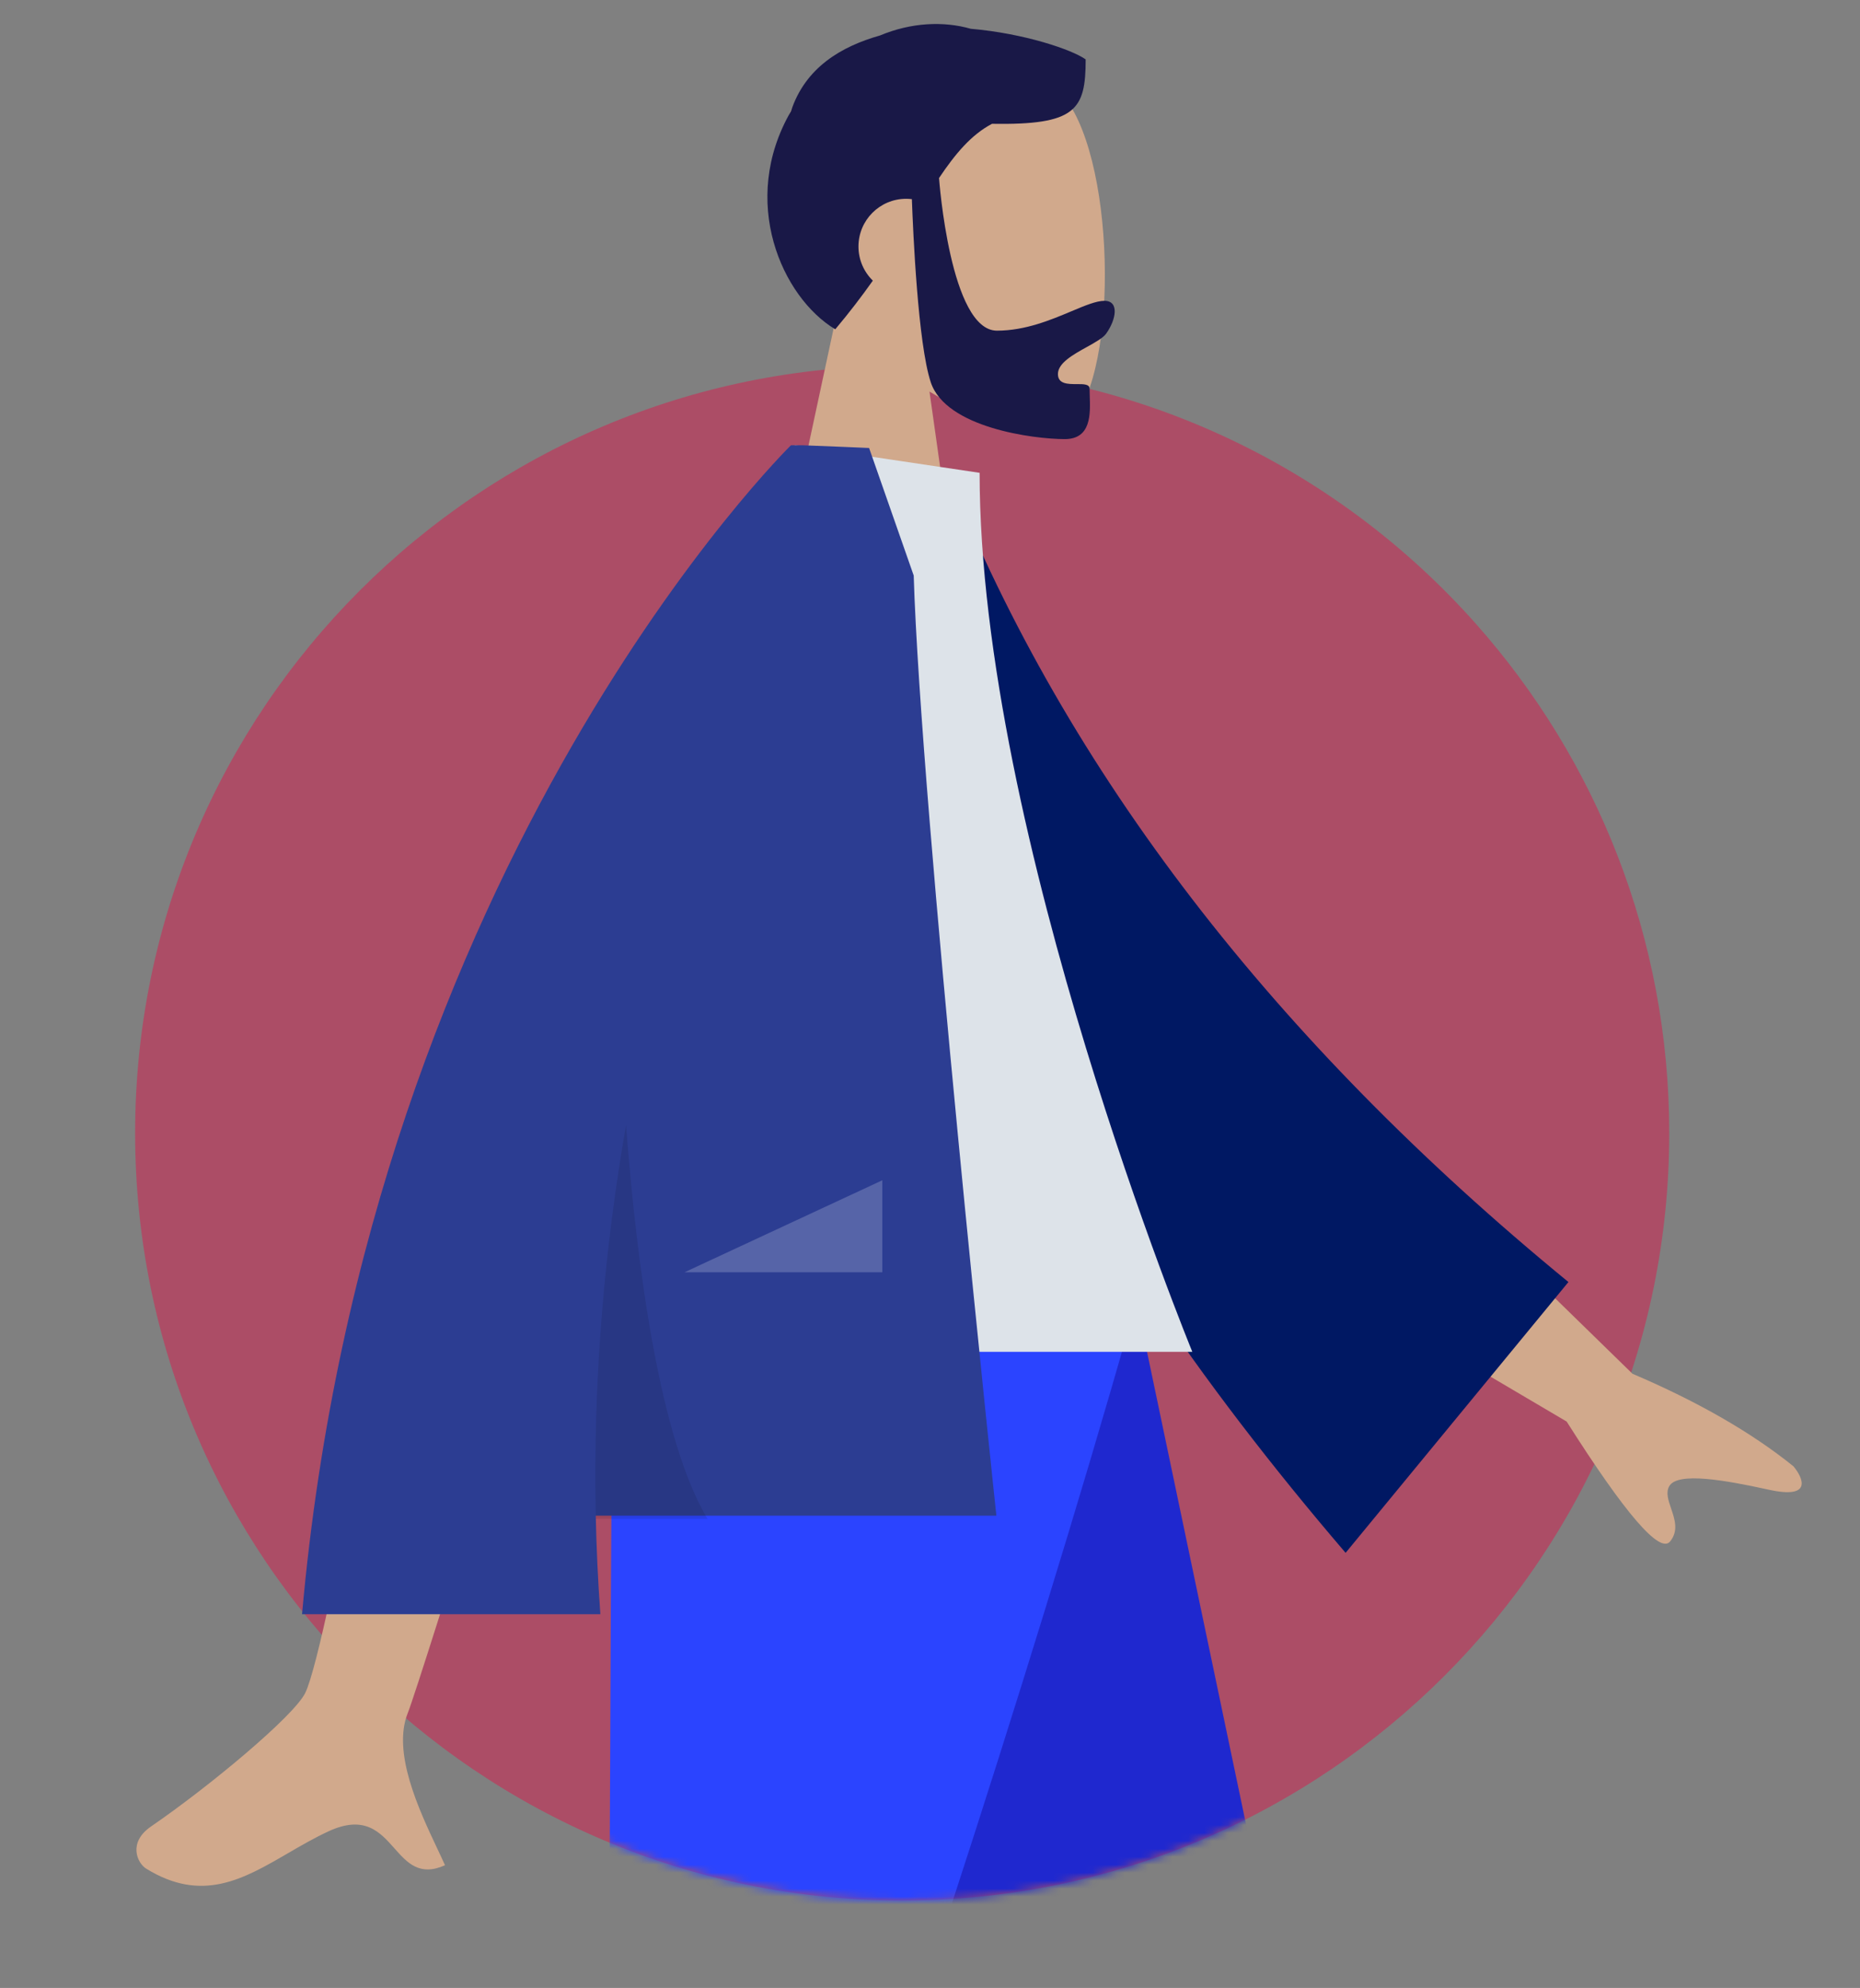
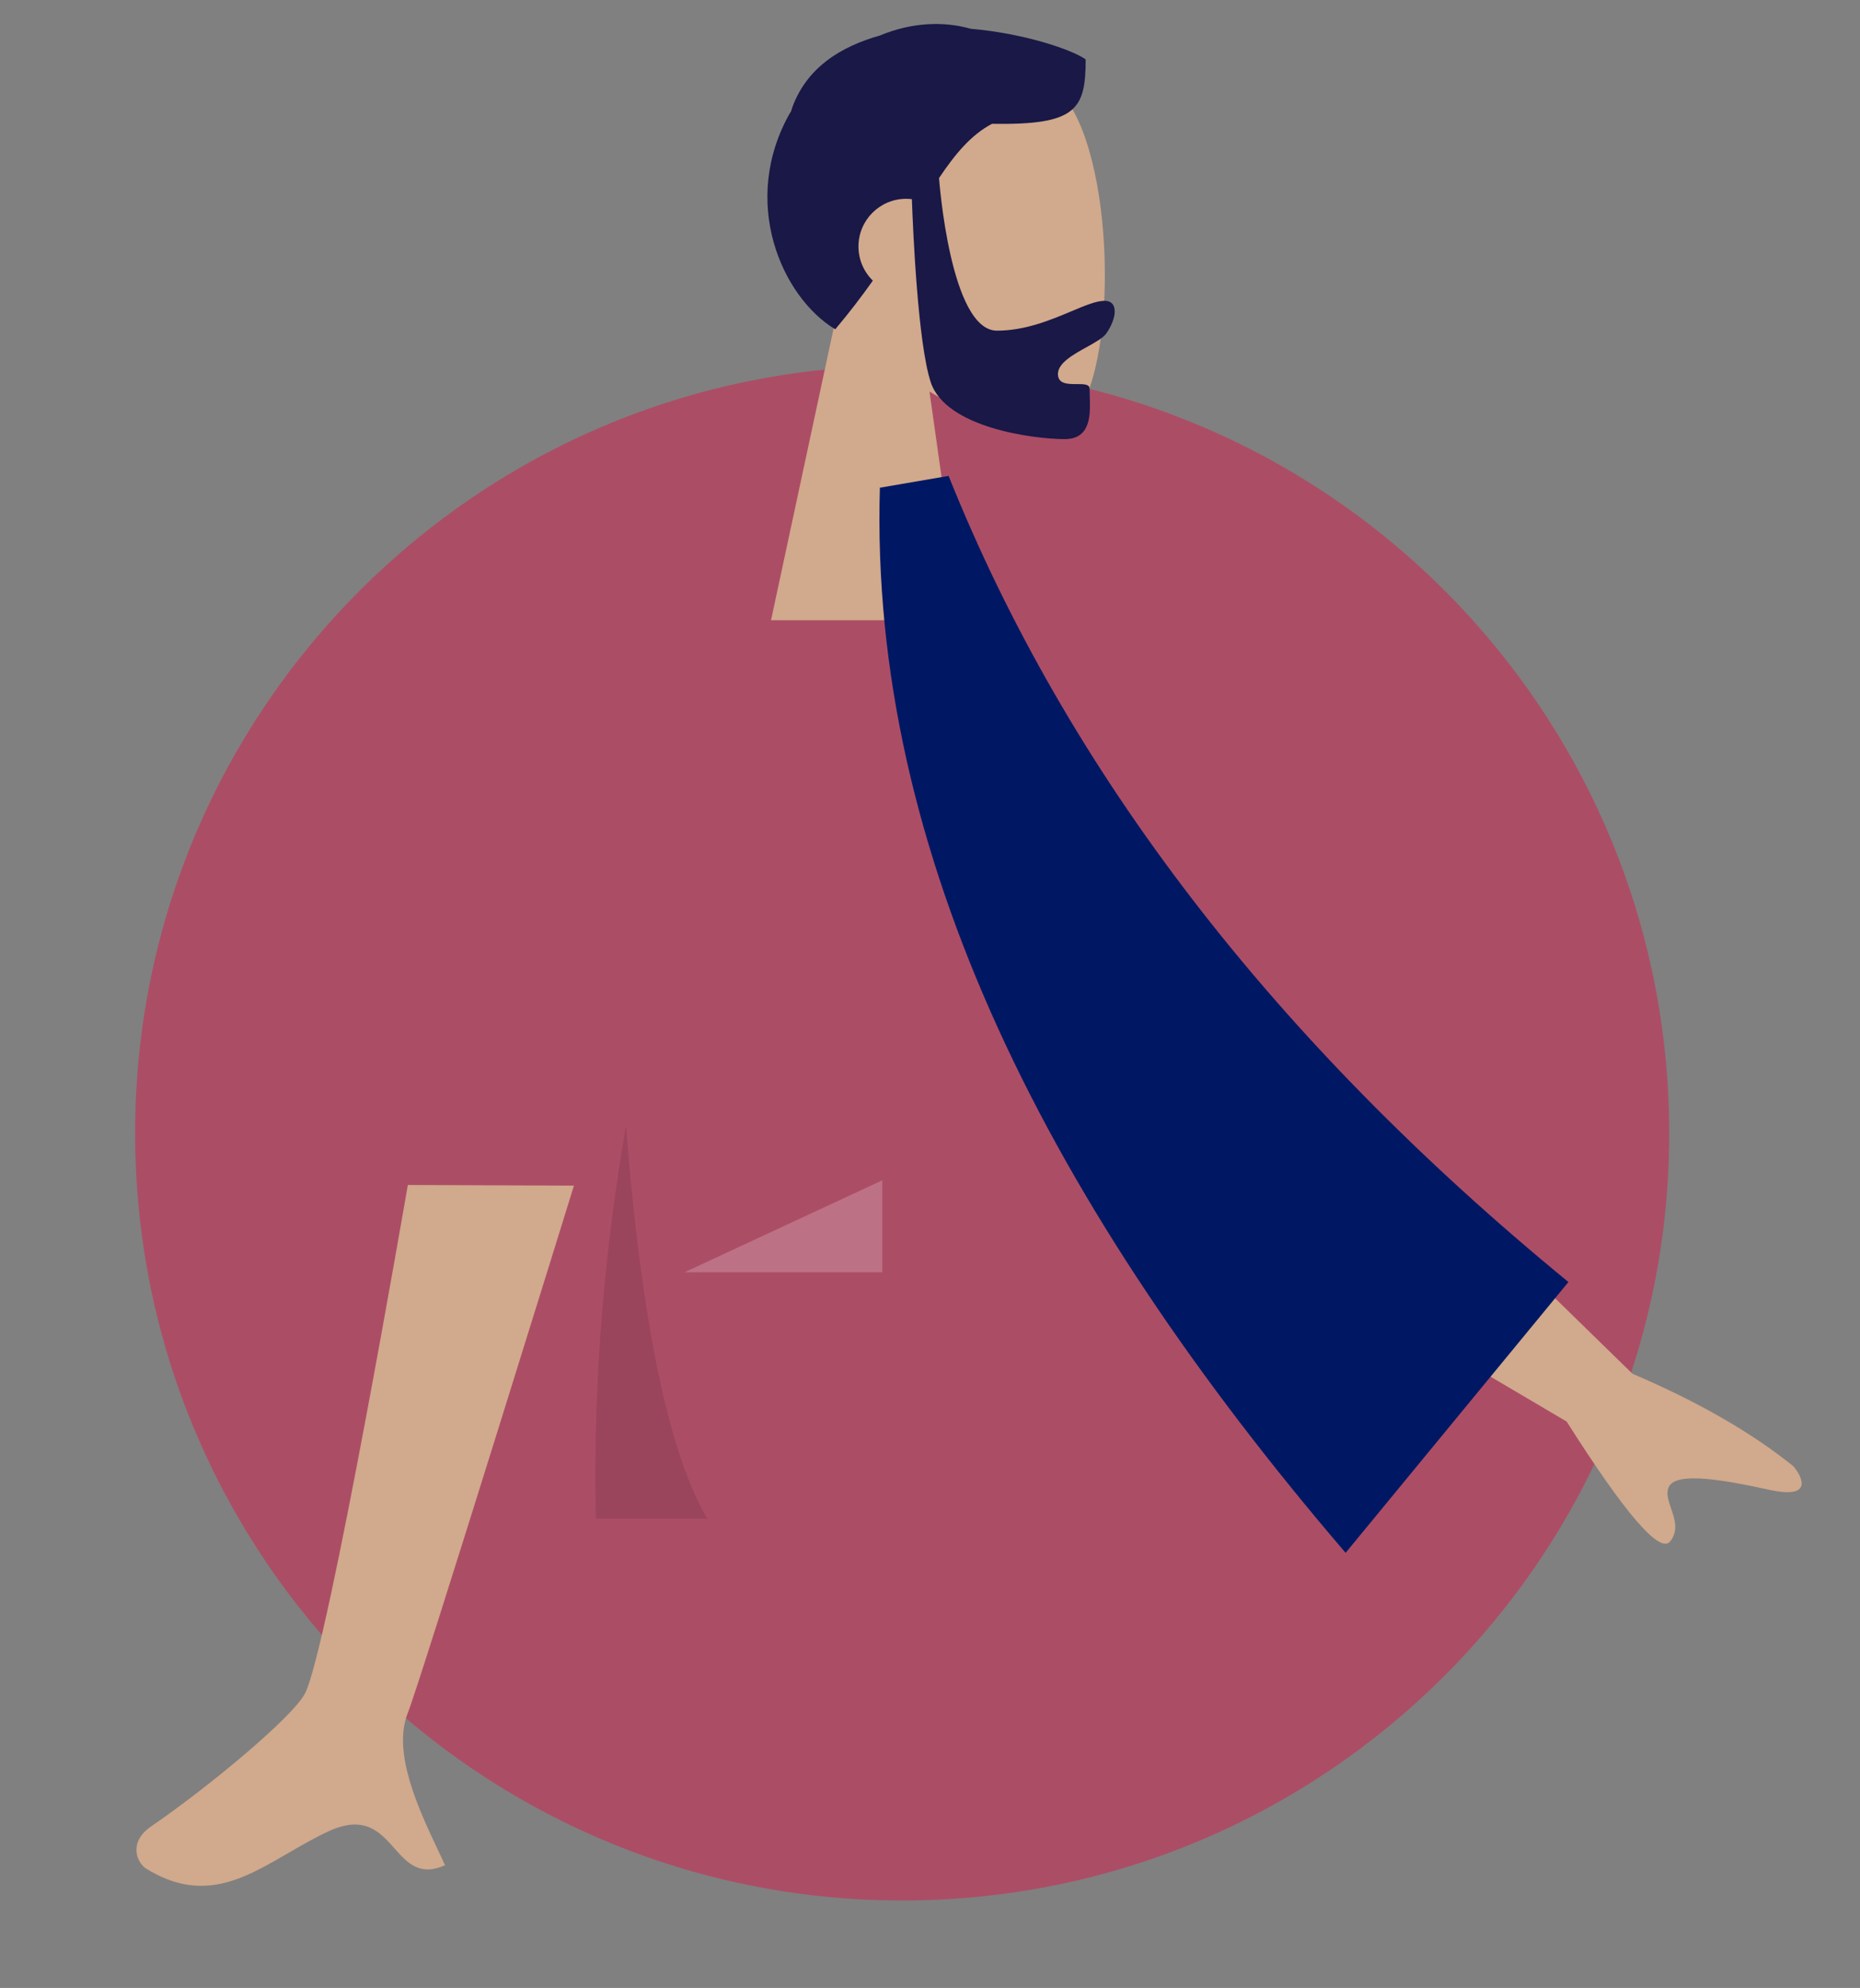
<svg xmlns="http://www.w3.org/2000/svg" width="234" height="250" viewBox="0 0 234 250" fill="none">
  <rect x="0" y="0" width="234" height="250" fill="#808080" stroke="none" />
  <path d="M113.5 239C166.795 239 210 195.795 210 142.5C210 117.945 200.829 95.532 185.725 78.5C168.047 58.564 142.241 46 113.5 46C60.205 46 17 89.204 17 142.5C17 195.795 60.205 239 113.5 239Z" fill="#AC4D66" />
  <mask id="mask0_298:3398" style="mask-type:alpha" maskUnits="userSpaceOnUse" x="17" y="46" width="193" height="193">
-     <path d="M113.5 239C166.795 239 210 195.795 210 142.5C210 117.945 200.829 95.532 185.725 78.5C168.047 58.564 142.241 46 113.5 46C60.205 46 17 89.204 17 142.5C17 195.795 60.205 239 113.5 239Z" fill="#74589C" />
-   </mask>
+     </mask>
  <g mask="url(#mask0_298:3398)">
    <path fill-rule="evenodd" clip-rule="evenodd" d="M89 167L137.082 294.227L170.783 388H190L143.674 167H89Z" fill="#1F28CF" />
    <path fill-rule="evenodd" clip-rule="evenodd" d="M77.117 167C76.594 210.654 76.972 269.427 75.754 272.149C74.536 274.87 0 334.157 0 334.157L9.905 351C9.905 351 98.397 293.934 102.921 286.331C107.445 278.728 130.174 208.763 142 167H77.117Z" fill="#2B44FF" />
  </g>
  <path fill-rule="evenodd" clip-rule="evenodd" d="M116.935 49.244C123.411 53.148 129.774 55.033 132.76 54.264C140.25 52.333 140.938 24.935 135.143 14.134C129.349 3.333 99.558 -1.375 98.057 20.026C97.536 27.453 100.654 34.081 105.262 39.49L97 78H121L116.935 49.244Z" fill="#D1A98C" />
  <path fill-rule="evenodd" clip-rule="evenodd" d="M118.136 22.389C120.212 19.297 122.205 16.94 124.797 15.571C135.348 15.737 136.584 13.846 136.584 7.471C134.879 6.251 128.866 4.198 122.132 3.62C118.697 2.637 114.628 2.822 110.708 4.462C105.868 5.835 101.31 8.464 99.501 14C92.952 25.3 98.383 37.392 105.081 41.411C106.864 39.298 108.42 37.251 109.808 35.292C108.693 34.202 108 32.682 108 31C108 27.686 110.687 25 114 25C114.244 25 114.484 25.014 114.72 25.042C114.869 29.185 115.483 43.202 117.095 48.071C118.995 53.811 130.084 55.221 133.952 55.221C137.292 55.221 137.178 52.057 137.097 49.79C137.085 49.464 137.074 49.156 137.074 48.879C137.074 48.3 136.321 48.301 135.469 48.303C134.364 48.305 133.094 48.308 133.094 47.04C133.094 45.657 135.004 44.597 136.713 43.649C137.78 43.057 138.768 42.508 139.165 41.952C140.419 40.197 140.841 37.831 138.95 37.831C137.916 37.831 136.498 38.427 134.792 39.144C132.215 40.226 128.983 41.584 125.426 41.584C119.55 41.584 118.153 22.626 118.136 22.389Z" fill="#191847" />
  <path fill-rule="evenodd" clip-rule="evenodd" d="M205.373 172.758L177.045 145.123L167.636 161.403L197.093 178.77C204.479 190.405 208.817 195.432 210.107 193.852C211.195 192.519 210.696 191.058 210.237 189.713C209.88 188.665 209.546 187.687 210.004 186.894C211.051 185.082 216.965 186.12 222.536 187.344C228.106 188.568 226.817 185.832 225.633 184.404C220.368 180.156 213.615 176.273 205.373 172.758ZM38.398 212.908C41.329 206.963 51.308 149.02 51.308 149.02L72.206 149.102C72.206 149.102 52.851 211.583 51.308 215.406C49.304 220.372 52.708 227.587 55.016 232.48C55.373 233.237 55.704 233.938 55.985 234.567C52.782 236 51.244 234.268 49.622 232.442C47.79 230.379 45.851 228.197 41.288 230.32C39.525 231.14 37.857 232.109 36.227 233.057C30.597 236.329 25.425 239.336 18.389 234.994C17.274 234.306 16.052 231.715 19.005 229.69C26.363 224.645 36.966 215.815 38.398 212.908Z" fill="#D1A98C" />
  <path fill-rule="evenodd" clip-rule="evenodd" d="M110.695 61.332L119.342 59.849C134.23 97.039 160.222 130.831 197.319 161.225L169.286 195.281C132.194 152.005 109.33 107.355 110.695 61.332Z" fill="#001863" />
-   <path fill-rule="evenodd" clip-rule="evenodd" d="M73 170H150C150 170 123.241 104.938 123.241 59.461L100.014 56C81.76 85.358 76.605 121.505 73 170Z" fill="#DDE3E9" />
-   <path fill-rule="evenodd" clip-rule="evenodd" d="M38 203C46.421 107.996 99.504 56 99.504 56L99.522 56.016C99.525 56.011 99.528 56.005 99.532 56H101.048C103.769 56.094 109.338 56.338 109.338 56.338L114.95 72.377C115.841 101.71 125.351 190.606 125.351 190.606H74.95C75.036 194.682 75.225 198.815 75.531 203H38Z" fill="#2C3D92" />
  <path fill-rule="evenodd" clip-rule="evenodd" d="M74.959 191C74.557 173.25 76.131 156.584 78.758 141.502C80.132 159.399 83.003 180.933 89 191H74.959Z" fill="black" fill-opacity="0.1" />
  <path fill-rule="evenodd" clip-rule="evenodd" d="M86.111 160L111 148.429V160H86.111Z" fill="white" fill-opacity="0.2" />
</svg>